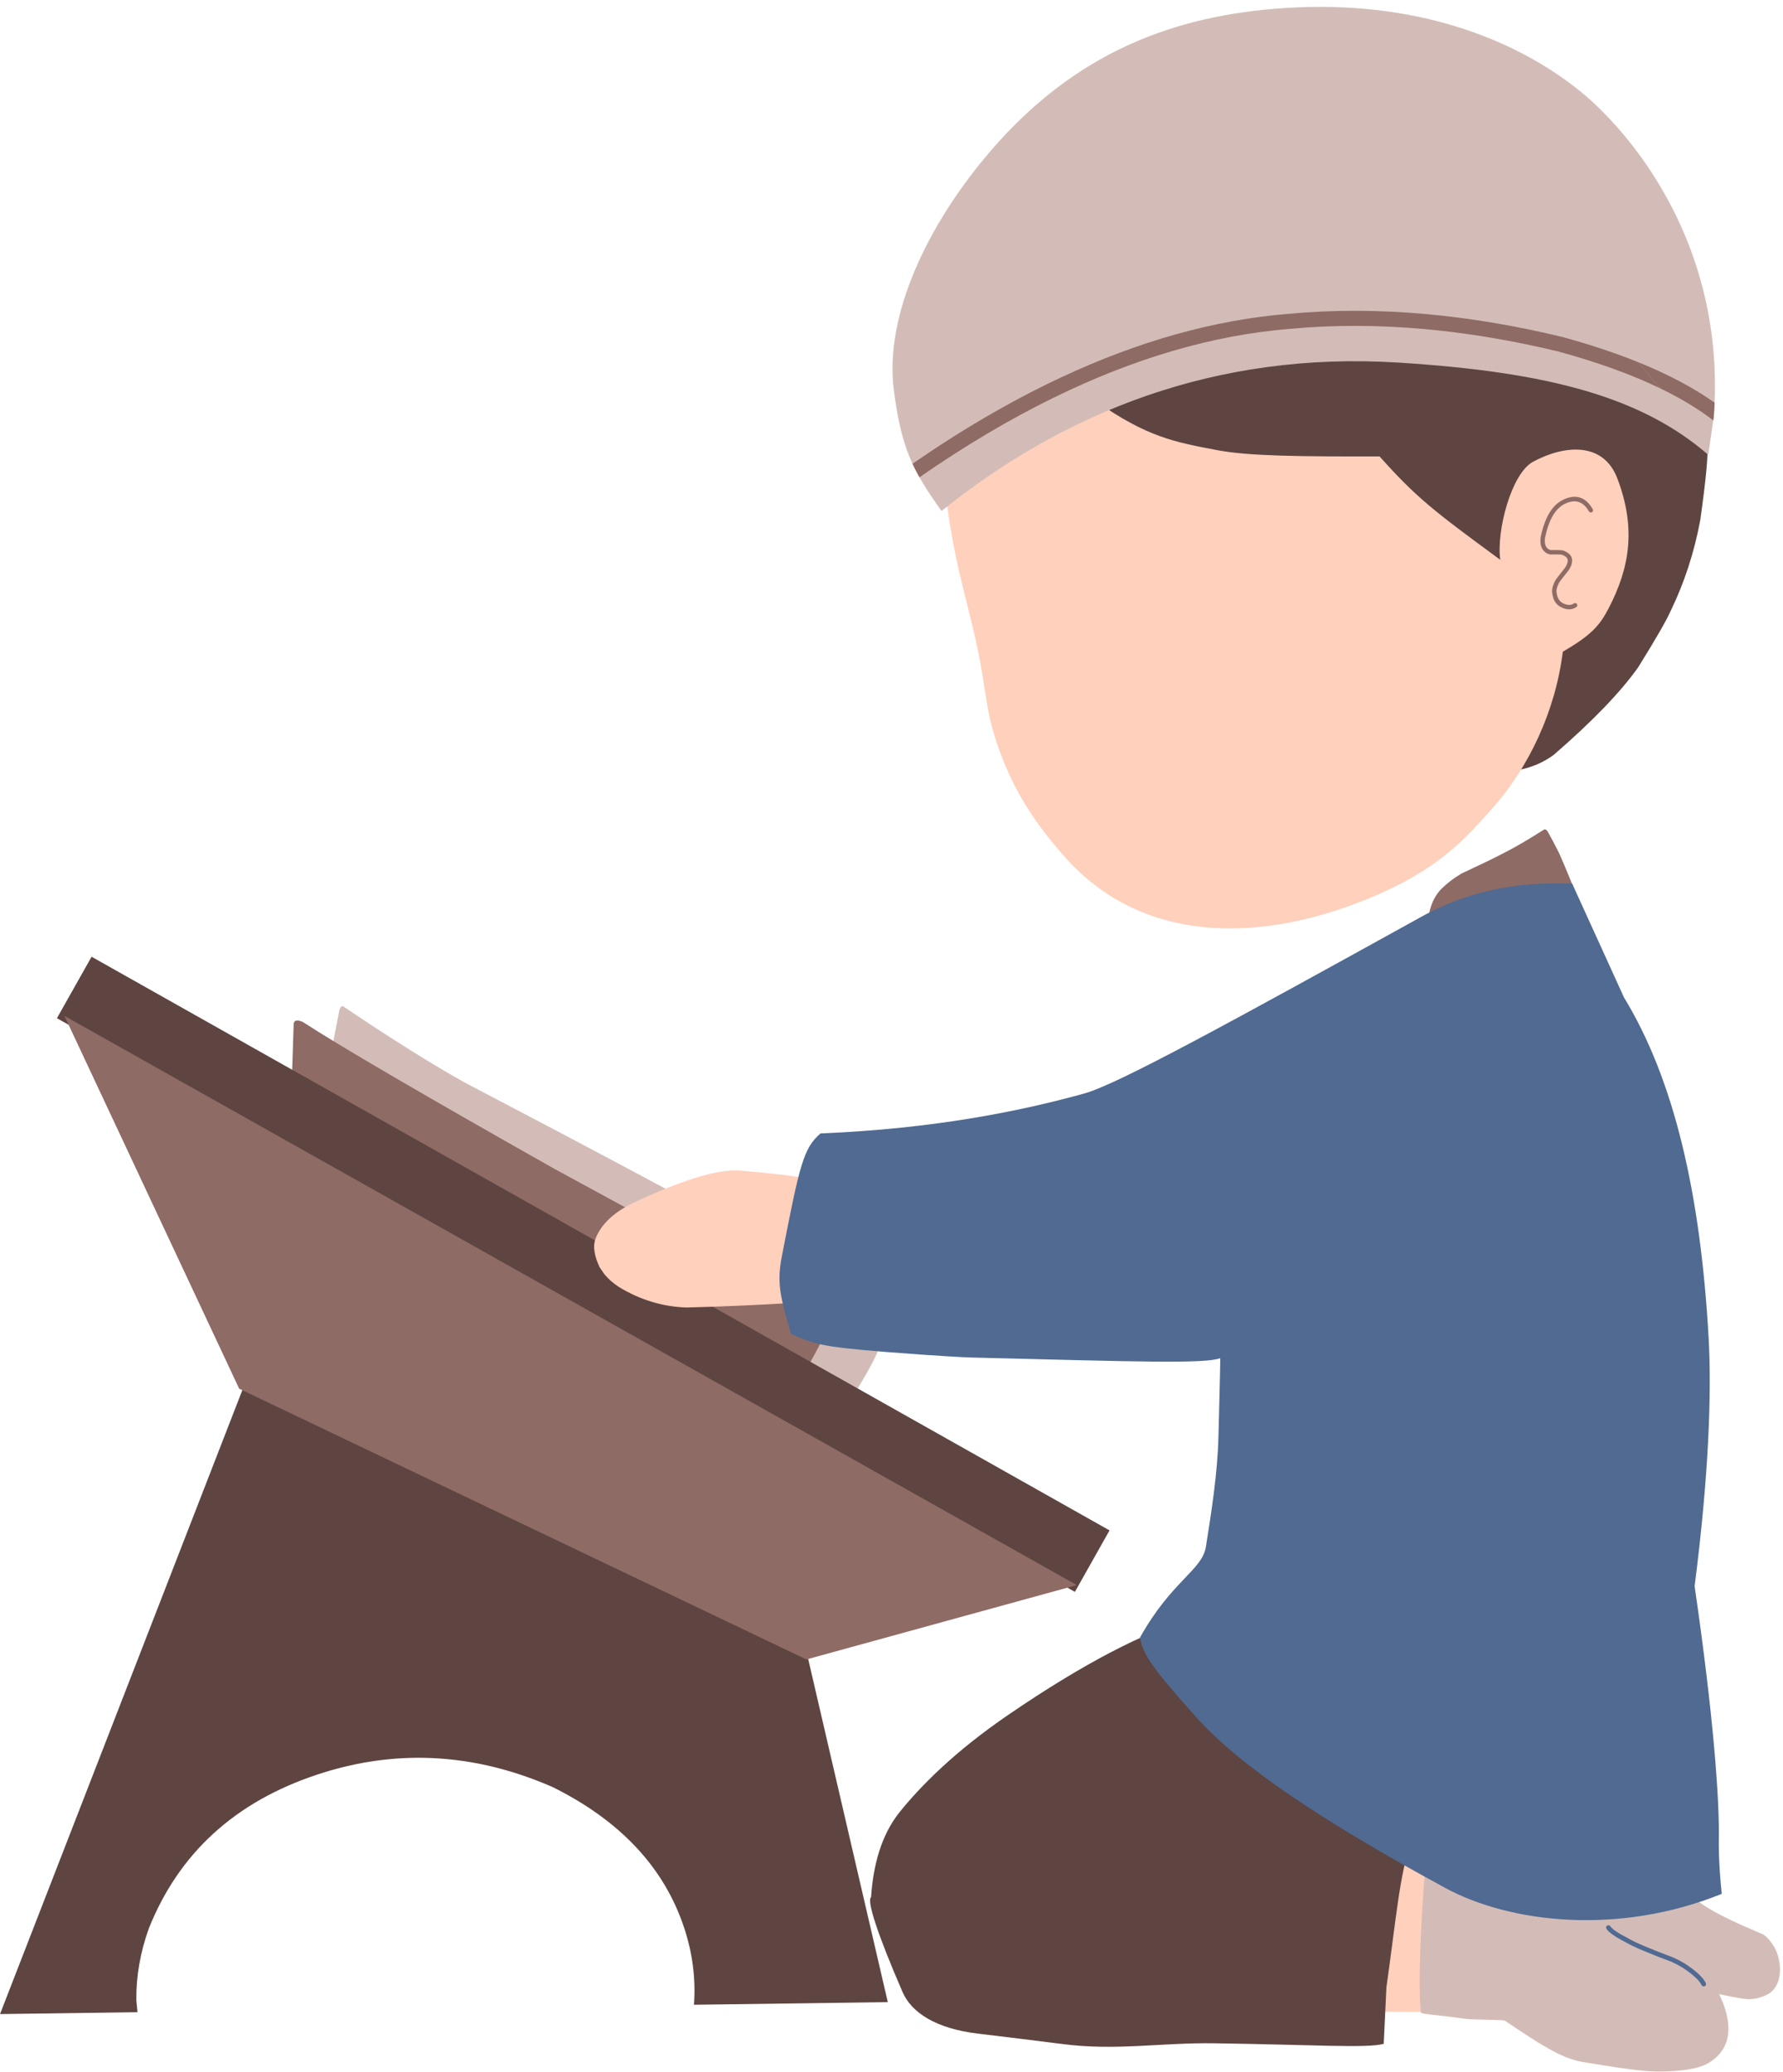
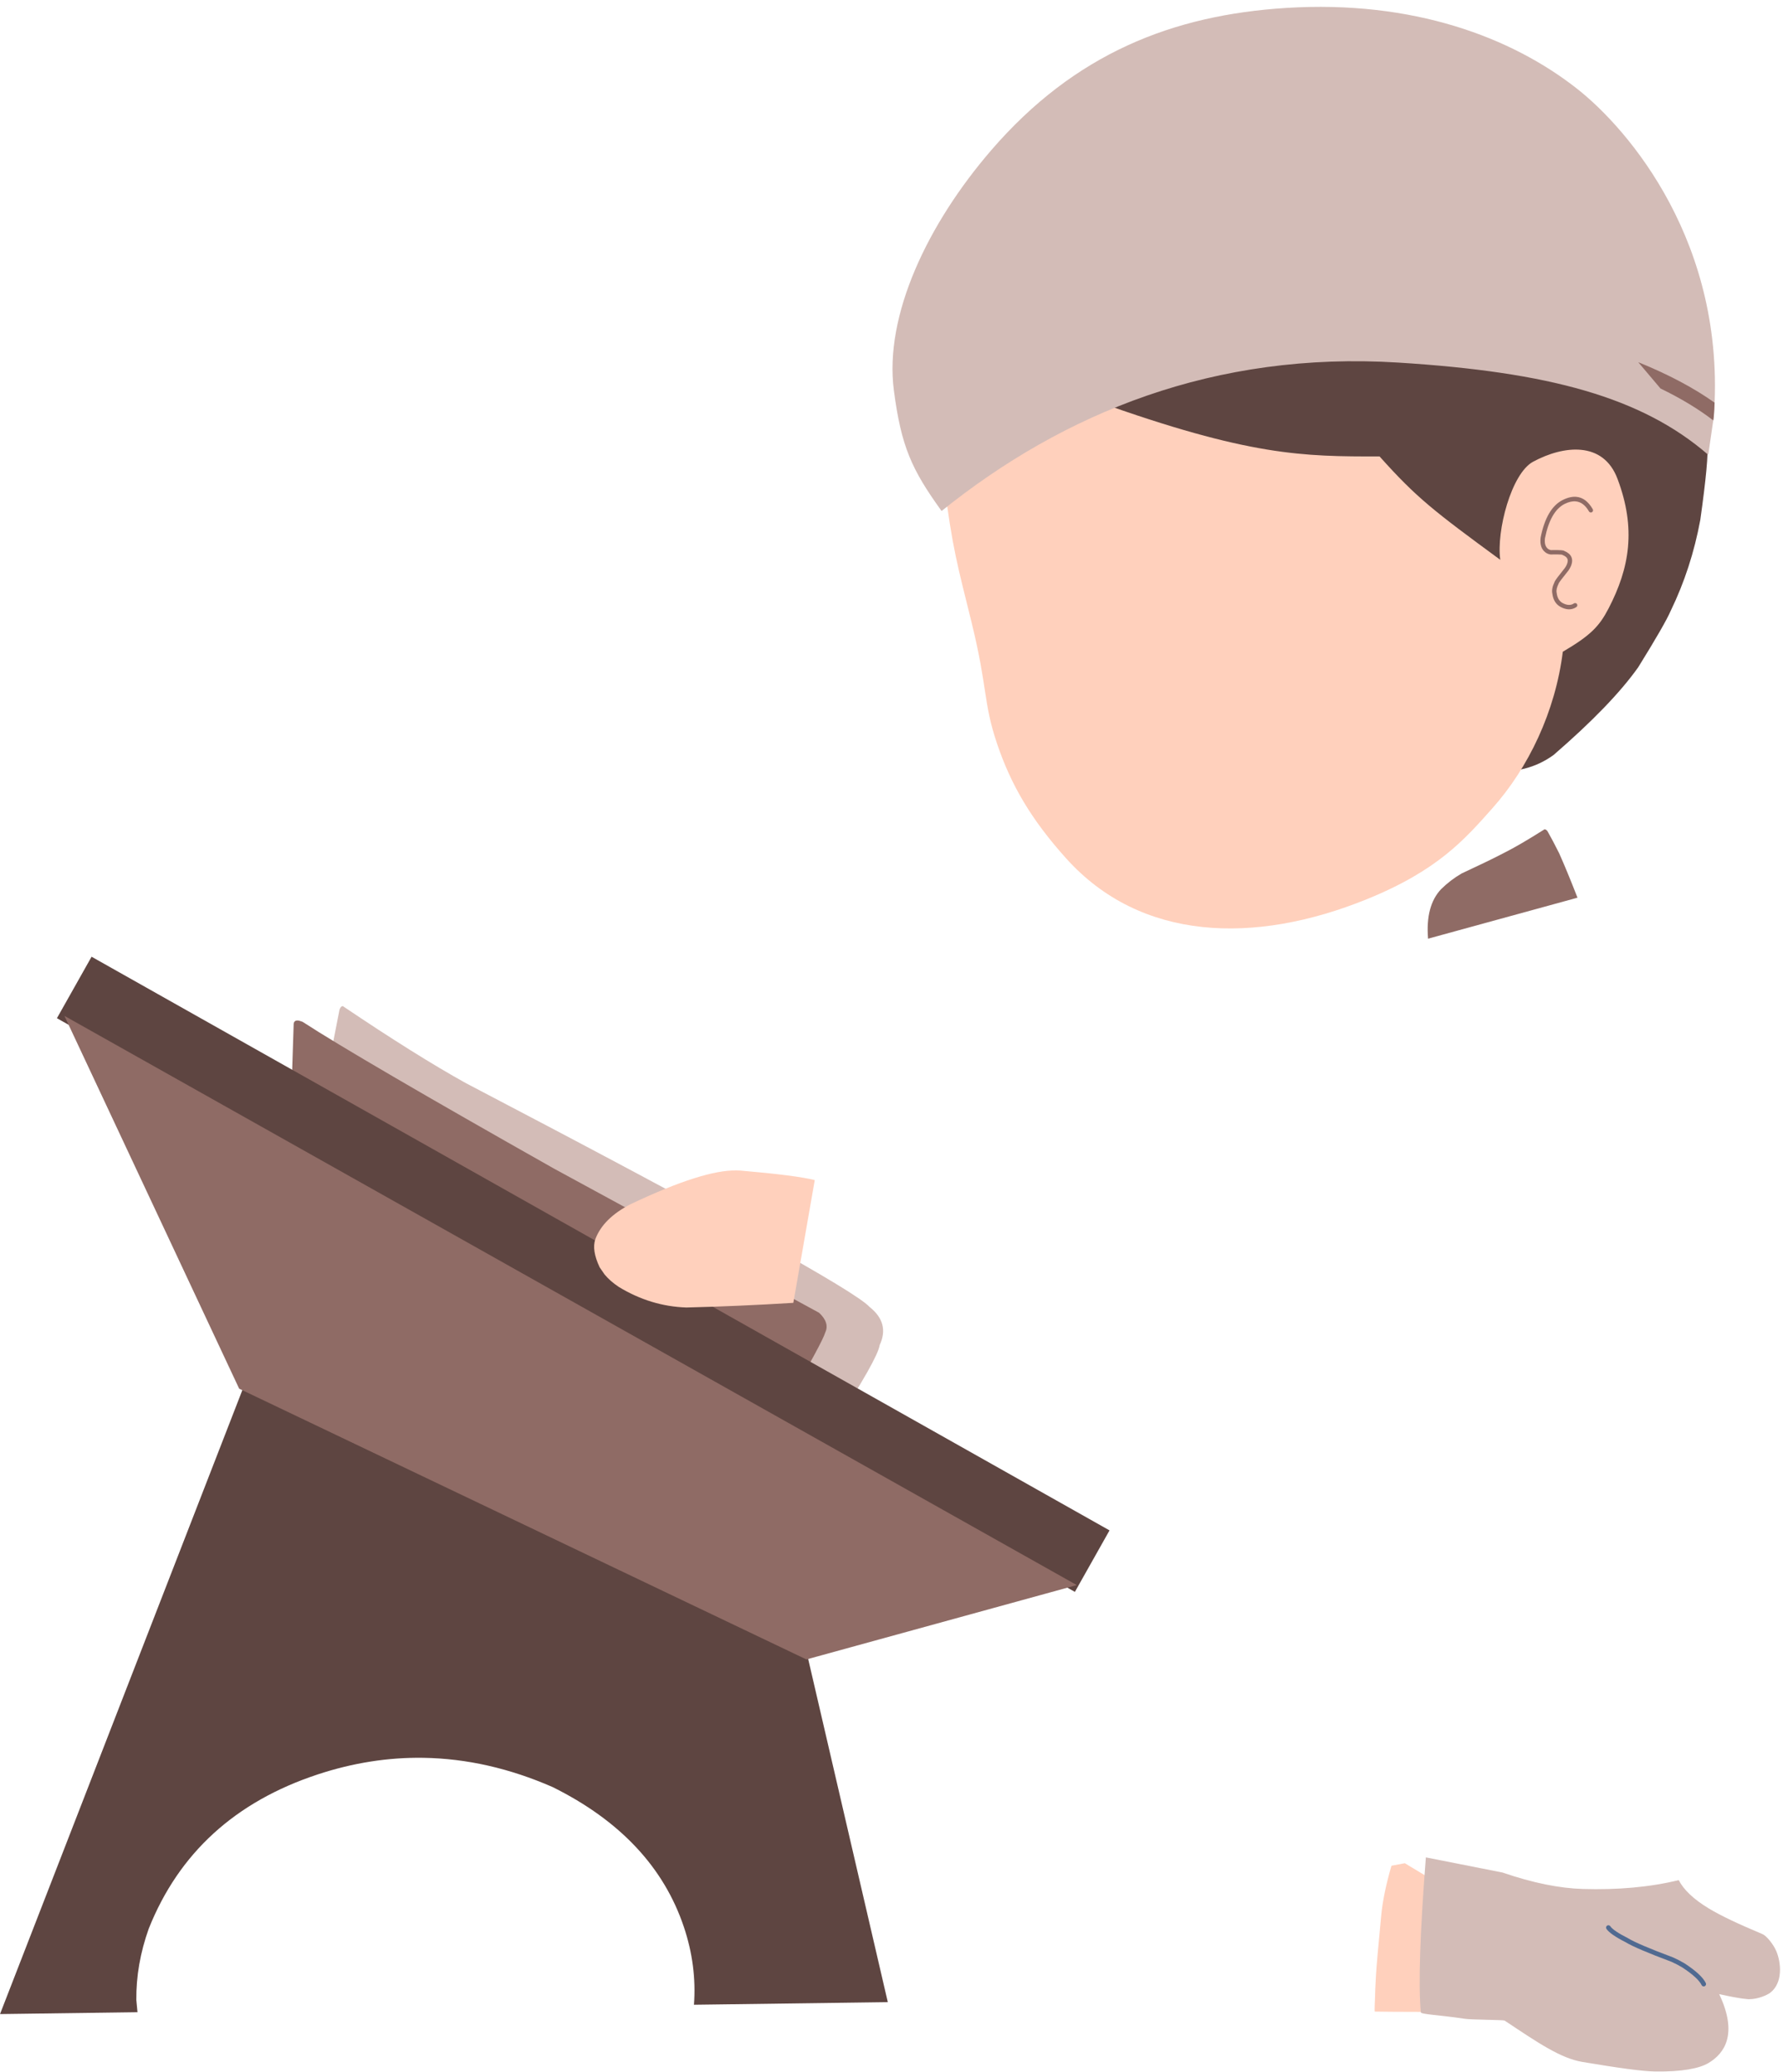
<svg xmlns="http://www.w3.org/2000/svg" fill="#000000" height="3837.2" preserveAspectRatio="xMidYMid meet" version="1" viewBox="-1268.8 -1225.9 3302.4 3837.2" width="3302.4" zoomAndPan="magnify">
  <g>
    <g fill="#ffd0bc" id="change1_1">
      <path d="M1333.131,2224.831L1368.935,2246.403C1372.436,2247.132,1374.381,2248.478,1374.762,2250.443C1371.519,2294.525,1369.722,2329.274,1369.475,2354.69C1368.67,2438.708,1371.649,2490.724,1373.355,2500.655C1359.601,2499.529,1335.215,2500.577,1277.673,2499.594C1276.545,2499.575,1277.827,2479.759,1277.845,2476.618C1277.895,2467.249,1278.624,2452.623,1279.723,2432.695C1280.509,2418.479,1283.655,2381.224,1289.499,2320.93C1292.005,2295.067,1298.176,2264.573,1308.409,2229.488 Z" />
    </g>
  </g>
  <g>
    <g fill="#d3bcb7" id="change2_3">
      <path d="M-633.834,637.444L-634.683,637.515Q-638.001,638.144,-640.03,644.269L-674.49,820.414L275.721,1415.252Q356.813,1290.72,360.533,1265.149Q379.374,1224.579,342.12,1194.923Q302.55,1150.684,-406.403,779.839Q-497.99,729.031,-633.834,637.444 Z" />
    </g>
  </g>
  <g>
    <g fill="#8f6b65" id="change3_6">
      <path d="M-717.936,664.069L-719.228,664.12Q-724.126,664.641,-724.85,669.994L-728.549,783.013L190.991,1369.084Q254.84,1259.095,259.735,1241.764Q268.073,1223.995,248.32,1205.417L-242.162,938.707Q-603.552,734.671,-708.379,666.525Q-715.215,663.87,-717.936,664.069 Z" />
    </g>
  </g>
  <g fill="#5e4541">
    <g id="change4_1">
-       <path d="M940.347,1771.01C851.878,1795.922,737.535,1855.037,598.528,1950.141C498.996,2018.236,436.517,2081.72,397.731,2129.83C371.031,2162.948,349.58,2212.181,344.557,2287.698C336.576,2293.889,354.958,2352.8,402.75,2463.128C419.711,2502.28,465.569,2531.111,541.993,2540.35C583.388,2545.354,671.063,2555.977,697.111,2559.456C796.673,2572.76,881.029,2556.934,979.584,2558.311C1162.507,2560.865,1263.65,2567.865,1294.076,2559.33L1299.064,2454.593C1315.996,2336.116,1323.569,2244.004,1343.826,2189.622C1259.762,2146.383,1158.087,2060.304,1038.796,1931.387 Z" />
-     </g>
+       </g>
    <g id="change4_4">
      <path d="M-808.944,1320.37Q-1038.852,1912.276,-1268.758,2504.183L-1014.159,2500.767L-1014.161,2500.772L-1016.285,2478.212Q-1016.959,2412.252,-993.219,2345.824Q-909.479,2136.023,-680.526,2060.434Q-582.457,2028.057,-484.336,2029.621Q-364.808,2031.522,-245.204,2083.795Q-57.872,2176.823,-2.158,2342.874Q21.856,2414.45,16.543,2486.942L16.542,2486.944L375.559,2482.127L222.616,1823.031Q-293.164,1571.7,-808.944,1320.37 Z" />
    </g>
    <g id="change4_3">
      <path d="M-1163.358,659.853L-1131.273,602.915L-1099.184,545.976Q-156.48,1077.2,786.224,1608.419Q754.139,1665.357,722.058,1722.303Q-220.651,1191.074,-1163.358,659.853 Z" />
    </g>
    <g id="change4_2">
      <path d="M1430.221,-692.431L1422.271,-693.113Q1390.461,-695.696,1358.532,-696.066Q1290.299,-697.107,1082.573,-690.342Q1007.267,-686.938,954.202,-681.535Q841.001,-666.287,845.048,-660.841L776.494,-617.162L733.708,-579.858L702.55,-540.038L683.019,-497.698L675.116,-452.839Q673.027,-406.721,694.193,-355.567L721.171,-303.153Q758.51,-230.629,879.005,-135.788Q1029.76,-17.121,1223.179,102.422Q1383.382,191.879,1492.341,201.68Q1559.092,208.262,1608.615,172.395Q1716.332,79.239,1765.473,9.826Q1814.932,-69.886,1825.644,-94.731Q1844.701,-133.994,1858.398,-176.069Q1872.094,-218.144,1880.427,-263.03Q1896.574,-377.706,1893.368,-404.012L1706.37,-624.951Q1645.504,-649.377,1584.193,-665.421Q1538.335,-679.811,1430.221,-692.431" />
    </g>
  </g>
  <g fill="#ffd0bc">
    <g id="change1_2">
      <path d="M102.717,942.026L95.266,941.817Q33.813,940.425,-100.511,1004.113Q-151.471,1030.195,-166.067,1068.876Q-173.243,1089.326,-158.094,1121.283L-149.09,1134.353Q-138.679,1146.933,-122.64,1157.554Q-63.62,1193.436,2.431,1195.619Q96.596,1193.377,200.576,1186.999L240.259,959.661Q205.286,950.856,102.717,942.026" />
    </g>
    <g id="change1_3">
-       <path d="M760.479,-483.187C855.996,-416.321,906.207,-407.186,986.787,-392.003C1045.885,-380.865,1144.599,-380.391,1286.399,-380.552C1355.343,-303.465,1387.241,-279.201,1509.921,-189.118C1502.535,-242.675,1530.493,-349.118,1570.767,-370.802C1627.245,-401.208,1700.539,-409.443,1727.016,-339.249C1761.881,-246.819,1749.609,-174.289,1710.414,-98.83C1693.397,-66.07,1677.407,-49.156,1625.77,-18.863C1611.976,91.82,1562.382,195.773,1495.371,270.999C1443.951,328.722,1394.441,386.068,1262.681,439.5C1054.552,523.901,843.984,517.421,705.919,363.904C640.83,291.532,603.619,227.628,577.831,151.183C552.044,74.736,560.912,49.821,530.707,-73.213C504.779,-178.829,495.307,-208.062,478.924,-338.028 Z" />
+       <path d="M760.479,-483.187C1045.885,-380.865,1144.599,-380.391,1286.399,-380.552C1355.343,-303.465,1387.241,-279.201,1509.921,-189.118C1502.535,-242.675,1530.493,-349.118,1570.767,-370.802C1627.245,-401.208,1700.539,-409.443,1727.016,-339.249C1761.881,-246.819,1749.609,-174.289,1710.414,-98.83C1693.397,-66.07,1677.407,-49.156,1625.77,-18.863C1611.976,91.82,1562.382,195.773,1495.371,270.999C1443.951,328.722,1394.441,386.068,1262.681,439.5C1054.552,523.901,843.984,517.421,705.919,363.904C640.83,291.532,603.619,227.628,577.831,151.183C552.044,74.736,560.912,49.821,530.707,-73.213C504.779,-178.829,495.307,-208.062,478.924,-338.028 Z" />
    </g>
  </g>
  <g fill="#d3bcb7">
    <g id="change2_1">
      <path d="M1372.124,2214.02C1361.157,2355.192,1358.059,2450.784,1362.83,2500.793C1361.179,2504.676,1400.385,2506.187,1443.911,2512.907C1456.339,2514.828,1512.577,2514.814,1517.841,2516.175C1580.386,2557.829,1621.832,2586.138,1662.273,2592.899C1727.375,2603.78,1771.919,2610.163,1796.419,2610.521C1846.292,2611.249,1878.534,2605.094,1895.858,2594.684C1925.263,2577.016,1950.544,2541.328,1915.421,2467.263C1957.276,2476.643,1970.391,2476.676,1970.391,2476.676C1987.968,2476.724,2004.752,2468.671,2009.938,2464.7C2033.637,2446.557,2030.291,2409.076,2021.133,2387.51C2015.988,2375.393,2003.421,2359.382,1995.412,2356.03C1952.362,2338.024,1919.033,2322.436,1895.914,2308.446C1867.748,2291.404,1849.434,2273.692,1840.471,2256.137C1786.792,2269.237,1727.553,2274.416,1662.722,2272.508C1619.854,2271.246,1570.286,2261.377,1514.039,2242.064 Z" />
    </g>
    <g id="change2_2">
      <path d="M1895.131,-383.557C1772.26,-490.128,1600.285,-537.012,1320.867,-554.391C980.861,-575.539,701.736,-461.645,475.133,-279.531C419.636,-356.479,400.36,-398.913,386.79,-502.893C368.663,-641.776,449.476,-811.463,567.474,-948.071C721.601,-1126.504,902.626,-1198.006,1113.487,-1211.207C1348.43,-1225.916,1530.824,-1156.961,1652.155,-1061.572C1748.164,-986.092,1929.459,-774.401,1905.385,-453.82 Z" />
    </g>
  </g>
  <g fill="#8f6b65">
    <g id="change3_5">
      <path d="M1650.878,-305.749Q1639.301,-306.791,1625.338,-299.79L1625.313,-299.777Q1595.598,-284.626,1584.742,-230.645L1584.692,-230.338Q1582.355,-211.243,1593.571,-202.878L1593.571,-202.874Q1597.544,-199.826,1602.774,-199.044L1603.454,-198.999Q1617.543,-199.275,1622.46,-198.832Q1623.657,-198.725,1624.31,-198.575L1624.291,-198.577C1624.522,-198.423,1624.769,-198.292,1625.03,-198.188Q1632.315,-195.27,1634.073,-191.327L1634.144,-191.177Q1636.072,-187.29,1633.198,-180.377L1633.197,-180.374Q1631.683,-176.959,1629.549,-173.953L1629.542,-173.954Q1612.447,-152.737,1610.717,-148.763L1610.717,-148.758Q1610.501,-148.266,1610.381,-147.787L1610.363,-147.788Q1604.428,-135.412,1606.422,-126.459L1606.401,-126.46Q1608.672,-108.462,1622.318,-101.514L1622.318,-101.51Q1629.099,-98.042,1635.21,-97.493Q1643.69,-96.73,1650.885,-101.591C1652.744,-102.845,1653.232,-105.368,1651.976,-107.226C1651.266,-108.278,1650.148,-108.89,1648.976,-108.995C1648.078,-109.077,1647.148,-108.86,1646.343,-108.316Q1641.624,-105.128,1635.799,-105.653Q1631.244,-106.062,1626.008,-108.742L1626.001,-108.747Q1616.07,-113.805,1614.413,-127.818L1614.344,-128.222Q1612.922,-134.606,1617.934,-144.799C1618.069,-145.073,1618.171,-145.36,1618.24,-145.654L1618.221,-145.655Q1619.801,-148.935,1636.014,-169.051L1636.046,-169.09L1636.05,-169.097L1636.17,-169.256Q1638.803,-172.967,1640.658,-177.185L1640.692,-177.262Q1644.942,-187.478,1641.488,-194.633L1641.486,-194.629Q1638.49,-201.35,1628.723,-205.445L1628.706,-205.446Q1628.01,-205.93,1627.081,-206.225L1627.081,-206.221Q1625.891,-206.604,1623.31,-206.836Q1617.28,-207.378,1603.661,-207.122L1603.661,-207.118Q1600.727,-207.628,1598.544,-209.292L1598.543,-209.292L1598.425,-209.385Q1591.064,-214.873,1592.713,-229.044L1592.701,-229.044Q1602.777,-279.154,1628.977,-292.534L1628.976,-292.534Q1640.259,-298.191,1649.62,-297.349Q1664.264,-296.031,1674.205,-278.807C1674.891,-277.619,1676.089,-276.907,1677.36,-276.794C1678.162,-276.722,1678.996,-276.887,1679.746,-277.321C1681.69,-278.442,1682.354,-280.925,1681.234,-282.865Q1668.967,-304.122,1650.878,-305.749 Z" />
    </g>
    <g id="change3_2">
-       <path d="M1371.832,-644.298Q1240.58,-656.105,1117.766,-644.683Q912.528,-628.01,696.475,-526.932Q561.016,-463.56,421.307,-367.009C425.218,-358.612,429.484,-350.33,434.201,-341.95Q559.659,-428.953,681.411,-488.735L683.019,-497.697L681.441,-488.749Q907.181,-599.58,1120.188,-616.849L1120.353,-616.863Q1240.621,-628.048,1369.333,-616.47Q1489.903,-605.624,1617.884,-574.804Q1727.464,-544.78,1806.705,-506.403L1765.485,-555.103Q1702.451,-580.619,1624.941,-601.835L1624.526,-601.942Q1494.494,-633.264,1371.832,-644.298 Z" />
-     </g>
+       </g>
    <g id="change3_1">
      <path d="M1765.485,-555.103L1806.716,-506.392Q1863.326,-478.979,1904.435,-447.305L1905.385,-453.82C1906.051,-462.68,1906.56,-471.455,1906.915,-480.146Q1848.843,-521.379,1765.504,-555.102 Z" />
    </g>
    <g id="change3_3">
      <path d="M-1149.48,655.514L-48.374,1274.582L725.583,1709.714Q410.728,1796.302,224.78,1847.437Q-250.002,1620.822,-825.818,1345.992Q-934.202,1114.772,-1149.48,655.514 Z" />
    </g>
    <g id="change3_4">
      <path d="M1592.235,309.905L1592.07,309.892Q1545.04,339.581,1518.154,353.043Q1501.23,361.903,1482.38,370.967L1438.378,391.79Q1417.686,403.765,1400.451,420.738Q1371.201,451.417,1376.202,512.566L1652.964,436.64Q1633.401,386.507,1618.955,354.234Q1606.962,330.308,1597.87,314.327Q1595.868,310.69,1592.235,309.905" />
    </g>
  </g>
  <g fill="#506a91">
    <g id="change5_2">
-       <path d="M1643.178,410.704C1556.428,407.384,1461.859,417.698,1362.877,472.465C1004.206,670.917,800.645,782.237,739.81,799.163C619.716,832.579,459.076,864.717,250.919,873.249C219.093,900.615,212.299,931.33,179.511,1099.731C170.108,1148.024,174.971,1172.982,196.53,1244.498C238.075,1262.542,246.238,1268.022,373.783,1278.094C465.141,1285.307,517.109,1287.917,529.837,1288.236C835.41,1295.886,963.409,1300.294,991.275,1289.479C991.78,1293.433,988.237,1421.989,988.005,1432.767C986.488,1502.839,974.544,1576.688,964.678,1638.929C957.846,1682.031,901.046,1702.121,842.679,1806.785C848.285,1842.21,875.567,1874.245,946.514,1954.078C1026.094,2043.623,1180.172,2146.878,1407.86,2270.505C1528.93,2336.241,1729.802,2358.514,1920.124,2281.575C1913.891,2221.942,1914.709,2184.911,1914.709,2184.911C1916.405,2108.402,1904.7,1950.824,1869.894,1711.751C1896.172,1507.287,1901.569,1354.193,1895.826,1251.77C1880.79,983.694,1831.783,773.381,1739.051,621.313 Z" />
-     </g>
+       </g>
    <g id="change5_1">
      <path d="M1710.198,2339.711C1709.357,2339.711,1708.508,2339.956,1707.762,2340.467C1705.795,2341.814,1705.293,2344.501,1706.64,2346.468Q1713.635,2356.681,1742.317,2371.237L1742.299,2371.237Q1761.378,2382.827,1826.949,2407.368L1826.93,2407.368Q1837.421,2412.053,1847.07,2417.837L1847.063,2417.837Q1876.138,2436.892,1882.878,2450.554C1883.63,2452.078,1885.161,2452.962,1886.753,2452.962C1887.394,2452.962,1888.045,2452.819,1888.659,2452.516C1890.797,2451.461,1891.676,2448.872,1890.621,2446.734Q1882.823,2430.925,1851.654,2410.523C1851.607,2410.492,1851.557,2410.461,1851.509,2410.433Q1841.311,2404.318,1830.226,2399.383C1830.146,2399.348,1830.065,2399.315,1829.983,2399.284Q1764.769,2374.877,1746.572,2363.73C1746.473,2363.67,1746.373,2363.613,1746.27,2363.561Q1719.517,2349.989,1713.763,2341.589C1712.927,2340.368,1711.574,2339.711,1710.198,2339.711 Z" />
    </g>
  </g>
</svg>